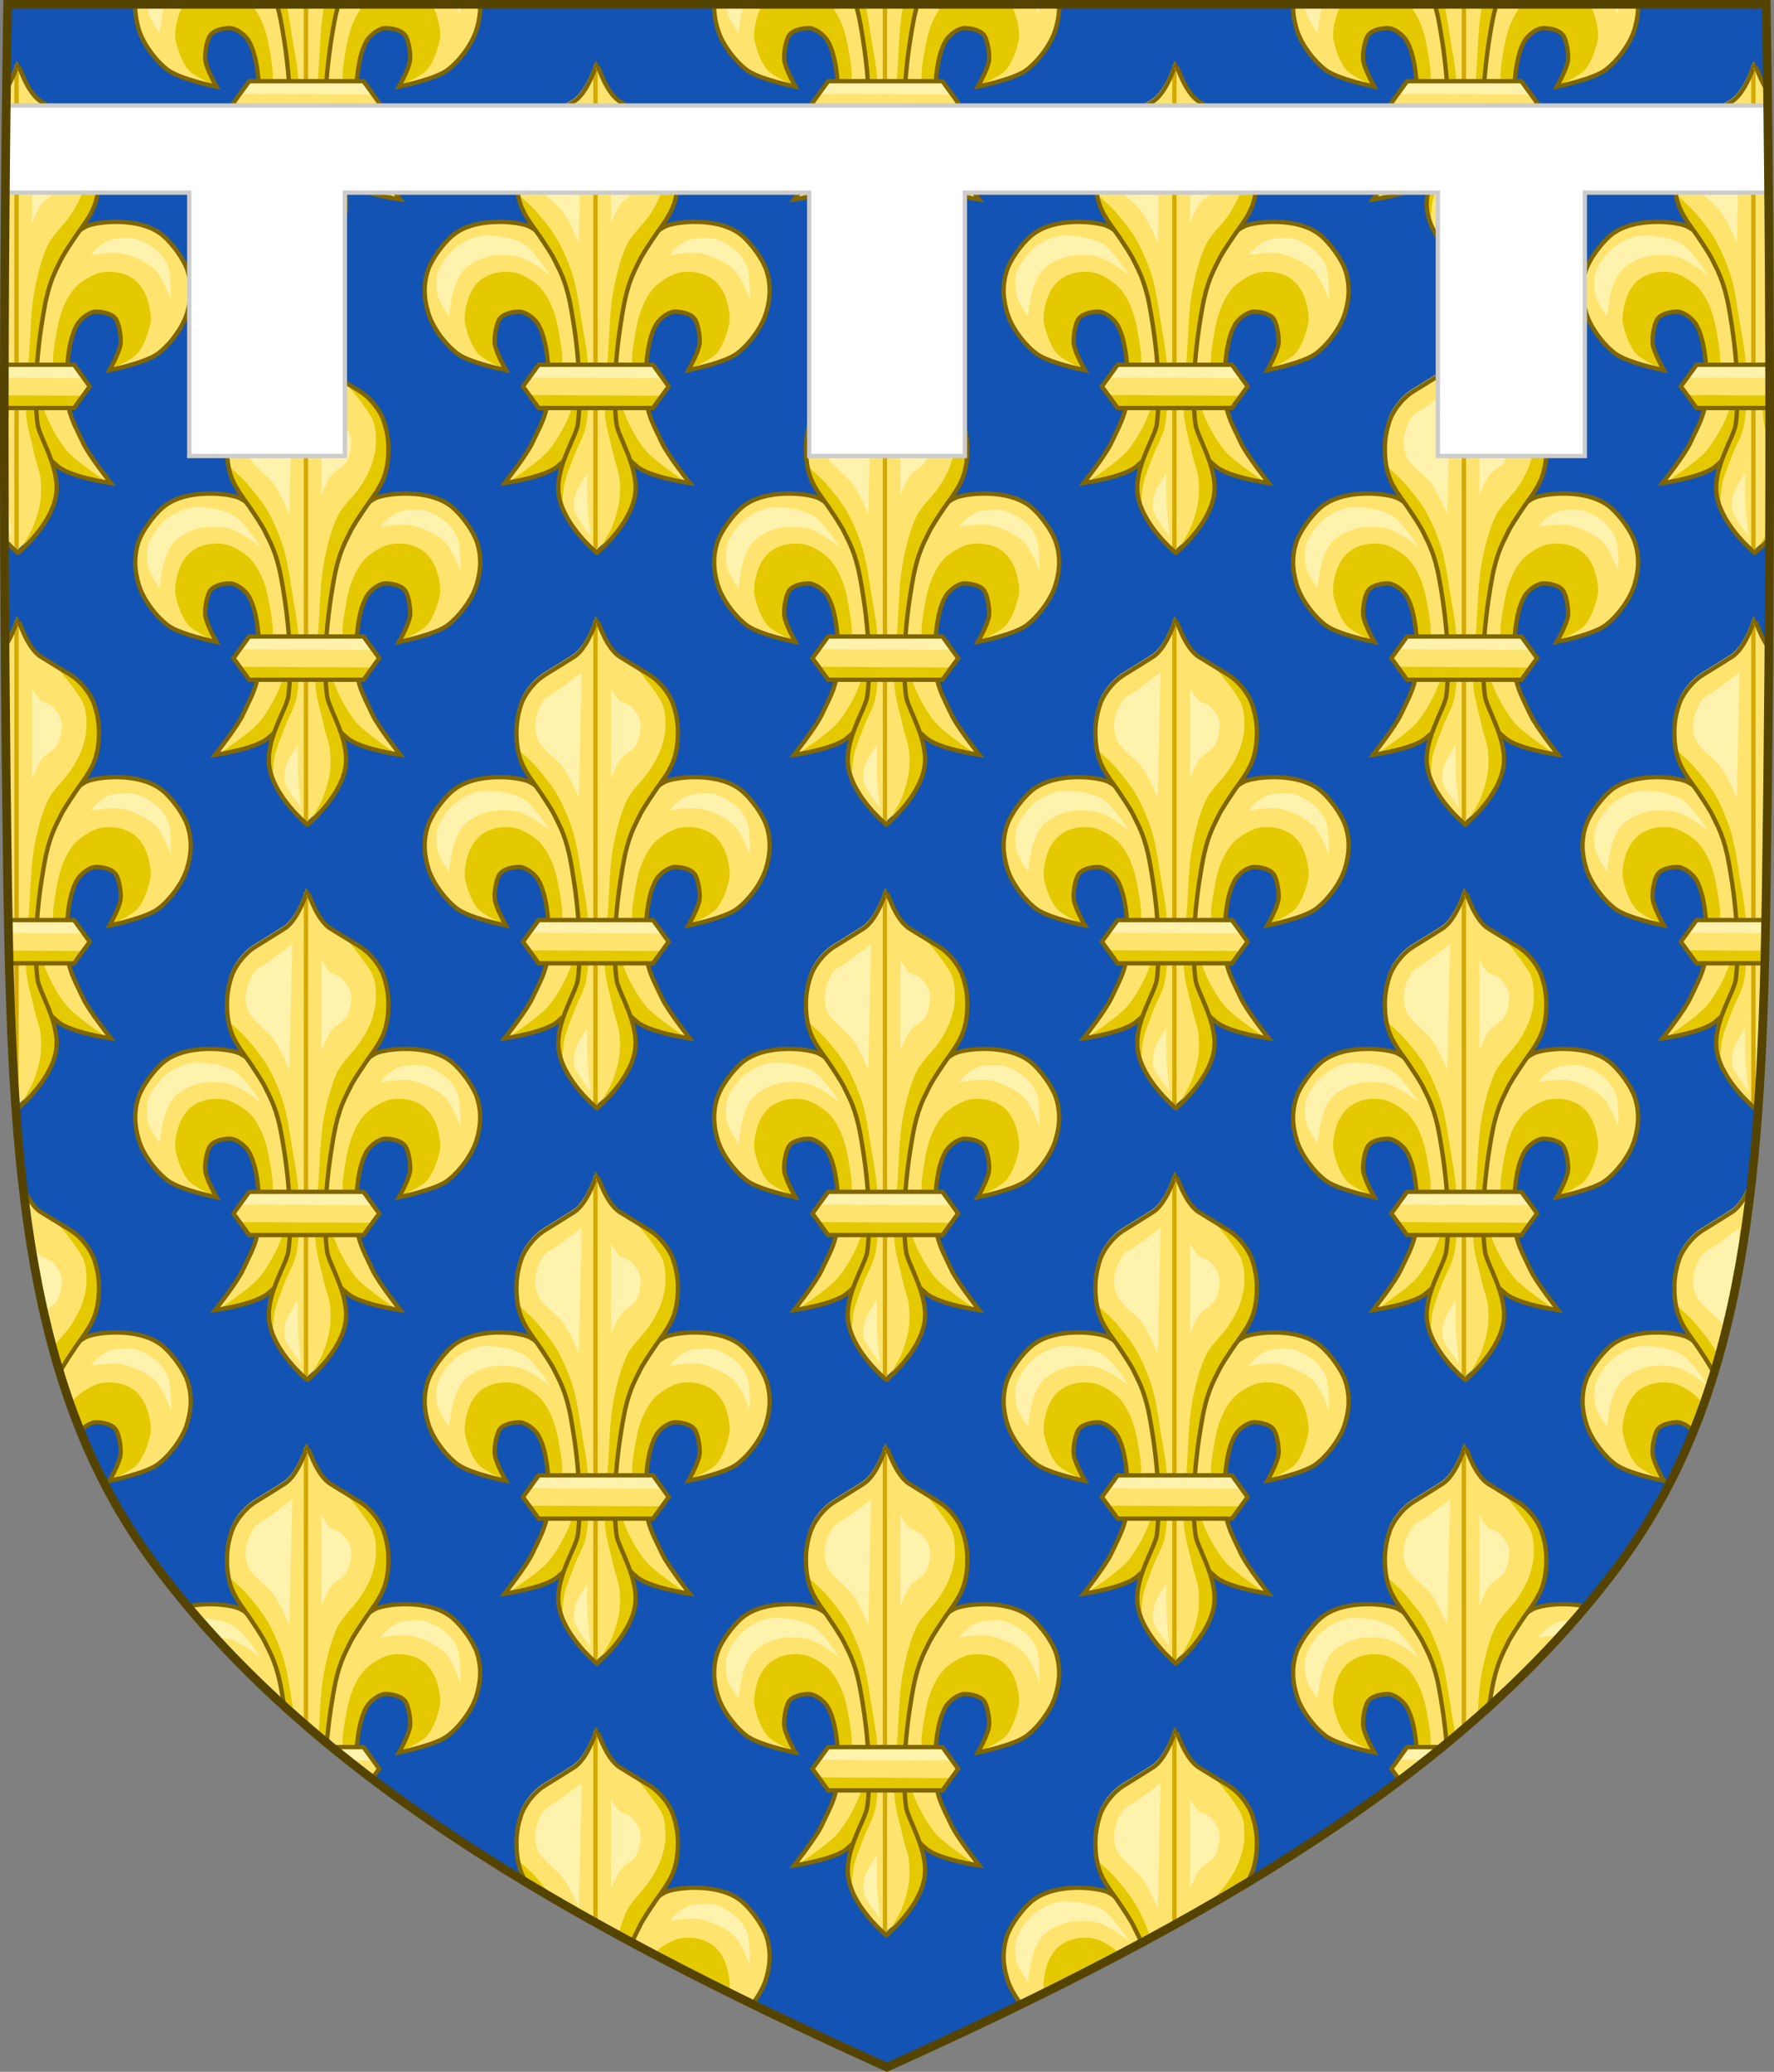
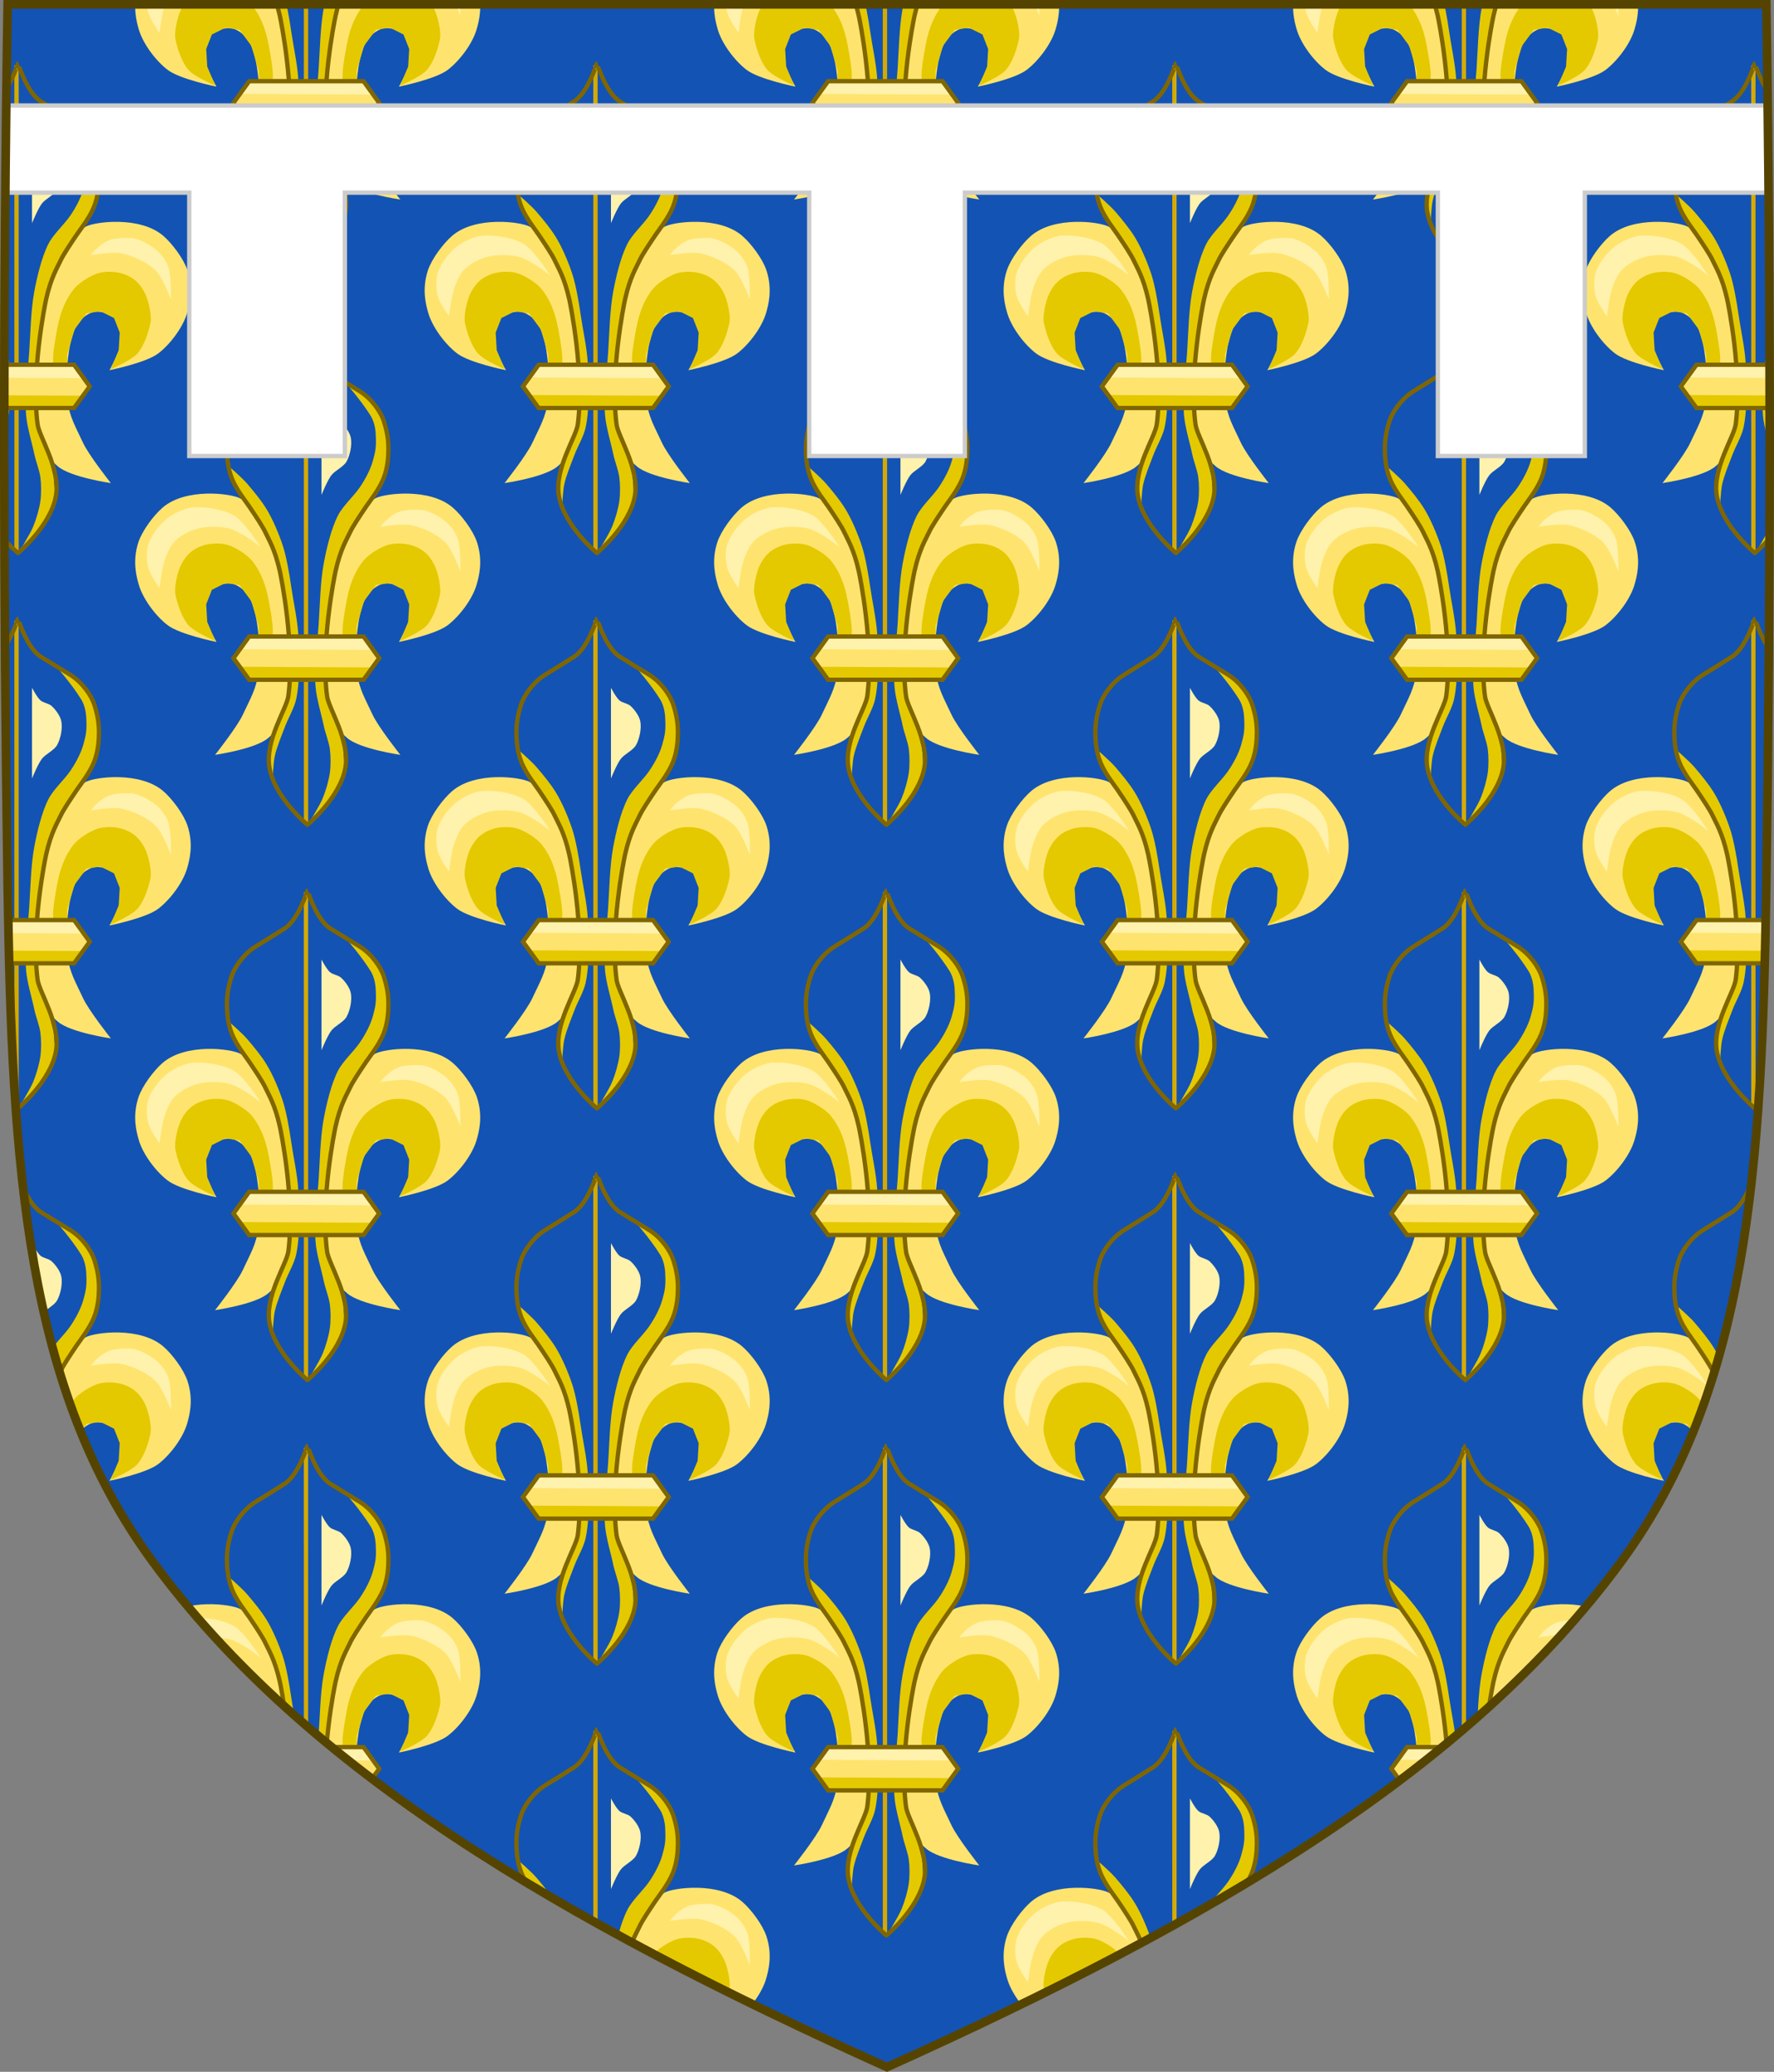
<svg xmlns="http://www.w3.org/2000/svg" xmlns:xlink="http://www.w3.org/1999/xlink" id="svg3240" height="478.406" width="409.629" version="1.1">
  <rect width="100%" height="100%" fill="#808080" stroke="none" />
  <defs id="defs3242">
    <clipPath clipPathUnits="userSpaceOnUse" id="clipPath12150">
      <use x="0" y="0" xlink:href="#path7014-6-7-28-3-7-9" id="use12152" transform="translate(533.158,199.776)" width="100%" height="100%" />
    </clipPath>
  </defs>
  <g id="layer1" transform="translate(-92.529,-25.312)">
    <path style="fill:#1353b4;fill-opacity:1;stroke:none;display:inline" id="path7014-6-7-28-3-7-9" d="m 94.298,26.317 c -1.076,67.808 -1.012,135.625 0,203.431 0.975,65.329 4.234,116.31 33.501,156.172 35.255,48.019 93.988,82.671 169.54,116.716 75.551,-34.045 134.285,-68.698 169.54,-116.716 29.267,-39.863 32.526,-90.843 33.501,-156.172 1.012,-67.806 1.076,-135.623 0,-203.431 l -406.082,0 z" />
    <g id="g12449" transform="translate(-533.158,-199.776)" clip-path="url(#clipPath12150)">
      <g transform="matrix(1.364,0,0,1.364,-228.084,-207.326)" id="g12220">
        <use height="100%" width="100%" transform="matrix(-1,0,0,1,1356.043,2.7978095e-8)" id="use11839" xlink:href="#g11821" y="0" x="0" style="display:inline" />
        <g transform="translate(-14.662,-3.0279781e-6)" id="g11821" style="display:inline">
          <path d="m 701.049,336.875 c -0.369,-3.467 -0.172,-10.006 1.652,-12.978 0.616,-1.004 2.126,-2.173 3.303,-2.124 1.16,0.049 2.756,0.392 3.303,1.416 0.502,0.939 0.827,2.954 0.708,4.011 -0.166,1.469 -1.888,4.483 -1.888,4.483 0,0 6.17,-1.238 8.259,-2.832 2.066,-1.576 4.297,-4.565 4.955,-7.079 0.226,-0.863 1.108,-3.652 -0.006,-6.998 -0.647,-1.942 -2.591,-4.541 -4.097,-5.837 -3.93,-3.383 -11.562,-2.399 -13.123,-1.558 -2.064,1.112 -4.58,3.477 -5.427,5.663 -0.658,1.697 -2.025,6.706 -2.36,8.495 -0.682,3.651 -0.88,5.028 -1.18,8.731 -0.206,2.541 -0.773,4.823 -0.236,7.315 0.289,1.343 0.65,4.424 1.435,6.453 0.789,2.04 2.003,3.026 3.048,3.929 2.135,1.844 8.967,2.832 8.967,2.832 0,0 -3.753,-4.735 -4.719,-6.843 -1.147,-2.503 -2.304,-4.341 -2.596,-7.079 z" id="path11823" style="display:inline;opacity:1;vector-effect:none;fill:#fee46e;fill-opacity:1;stroke:none;stroke-width:0.503;stroke-linecap:butt;stroke-linejoin:miter;stroke-miterlimit:4;stroke-dasharray:none;stroke-dashoffset:0;stroke-opacity:1" />
-           <path style="fill:#e4c900;fill-opacity:1;fill-rule:evenodd;stroke:none" id="path6917-9-7-7-1-2-7-0" d="m 707.395,350.409 -1.8,-0.029 -5.764,-1.812 -6.917,-6.094 1.856,-10.901 c 0,0 2,6.573 3.295,9.204 0.752,1.527 1.921,3.515 3.068,4.773 1.604,1.759 6.262,4.858 6.262,4.858 z" />
          <path style="display:inline;fill:#e4c900;fill-opacity:1;fill-rule:evenodd;stroke:none;stroke-width:1" id="path6919-8-8-2-1-2-1-21" d="m 708.318,331.523 c 0,0 3.509,-1.48 4.555,-2.67 1.115,-1.269 1.862,-3.528 2.199,-5.183 0.254,-1.247 -0.365,-3.892 -0.942,-5.026 -0.872,-1.713 -1.941,-2.704 -3.769,-3.298 -1.255,-0.408 -3.161,-0.46 -4.398,0 -1.284,0.478 -3.08,1.593 -3.926,2.67 -1.276,1.624 -2.028,3.49 -2.513,5.497 -0.299,1.237 -0.969,5.01 -0.942,6.282 0.024,1.132 0.157,4.712 0.157,4.712 l 2.356,3.926 0.059,-0.179 -0.176,-6.511 v -2.728 l 1.232,-4.224 2.024,-2.728 2.376,-0.352 2.288,1.144 0.968,2.464 -0.176,2.992 -1.369,3.211 z" />
-           <path style="display:inline;fill:none;stroke:#806600;stroke-width:0.733;stroke-linecap:butt;stroke-linejoin:miter;stroke-miterlimit:4;stroke-dasharray:none;stroke-opacity:1" id="path6927-4-1-2-0-0-7-6" d="m 701.049,336.875 c -0.369,-3.467 -0.172,-10.006 1.652,-12.978 0.616,-1.004 2.126,-2.173 3.303,-2.124 1.16,0.049 2.756,0.392 3.303,1.416 0.502,0.939 0.827,2.954 0.708,4.011 -0.166,1.469 -1.888,4.483 -1.888,4.483 0,0 6.17,-1.238 8.259,-2.832 2.066,-1.576 4.297,-4.565 4.955,-7.079 0.226,-0.863 1.108,-3.652 -0.006,-6.998 -0.647,-1.942 -2.591,-4.541 -4.097,-5.837 -3.93,-3.383 -11.562,-2.399 -13.123,-1.558 -2.064,1.112 -4.58,3.477 -5.427,5.663 -0.658,1.697 -2.025,6.706 -2.36,8.495 -0.682,3.651 -0.88,5.028 -1.18,8.731 -0.206,2.541 -0.773,4.823 -0.236,7.315 0.289,1.343 0.65,4.424 1.435,6.453 0.789,2.04 2.003,3.026 3.048,3.929 2.135,1.844 8.967,2.832 8.967,2.832 0,0 -3.753,-4.735 -4.719,-6.843 -1.147,-2.503 -2.304,-4.341 -2.596,-7.079 z" />
        </g>
        <path d="m 652.942,322.549 c 0,0 0.305,-2.418 0.575,-3.596 0.332,-1.449 1.063,-3.454 2.158,-4.459 1.157,-1.062 2.91,-1.897 4.459,-2.158 1.362,-0.23 3.263,-0.195 4.603,0.144 1.029,0.26 2.259,1.029 3.165,1.582 0.685,0.418 2.158,1.582 2.158,1.582 0,0 -2.677,-4.245 -4.459,-5.322 -1.738,-1.051 -4.586,-1.491 -6.617,-1.438 -1.476,0.038 -3.086,0.765 -4.315,1.582 -1.459,0.97 -3.026,2.946 -3.596,4.603 -0.407,1.183 -0.357,2.972 0,4.171 0.383,1.285 1.87,3.308 1.87,3.308 z" id="path6929-8-5-60-8-0-23-5" style="fill:#fff2ac;fill-opacity:1;fill-rule:evenodd;stroke:none" />
        <path d="m 690.341,312.192 c 0,0 3.655,-0.603 5.178,-0.288 1.89,0.391 4.373,1.528 5.754,2.877 1.187,1.16 2.589,4.891 2.589,4.891 0,0 0.116,-3.915 -0.432,-5.466 -0.331,-0.937 -1.113,-2.09 -1.87,-2.733 -1.162,-0.988 -3.078,-2.136 -4.603,-2.158 -0.801,-0.011 -2.634,-0.052 -3.72,0.445 -1.849,0.846 -2.897,2.432 -2.897,2.432 z" id="path6931-5-3-3-5-8-98-1" style="fill:#fff2ac;fill-opacity:1;fill-rule:evenodd;stroke:none" />
        <g transform="matrix(0.642,0,0,0.642,350.318,-186.043)" id="g6935-8-5-9-3-1-8-9" style="stroke-width:0.783;stroke-miterlimit:4;stroke-dasharray:none">
-           <path d="m 510,854 c 0,0 8.581,-7.038 10,-15 1.277,-7.162 -4.41,-15.552 -4.841,-18.925 -1.724,-13.492 1.929,-31.467 2.259,-32.936 1.308,-5.836 2.954,-8.333 3.83,-10.244 0.631,-1.376 2.433,-4.111 4.236,-6.763 1.034,-1.522 3.338,-4.355 4.511,-7.237 1.244,-3.054 1.329,-6.163 1.347,-7.823 0.031,-2.826 -0.503,-5.231 -1.253,-7.532 -0.713,-2.188 -3.037,-5.768 -6.404,-7.826 -3.63,-2.218 -6.565,-4.002 -7.682,-4.708 C 512.314,732.673 510.044,725 510,725 c -0.043,0 -2.314,7.673 -6.003,10.006 -1.117,0.706 -3.918,2.49 -7.548,4.708 -3.367,2.058 -5.691,5.638 -6.404,7.826 -0.75,2.301 -1.284,4.706 -1.253,7.532 0.018,1.66 0.103,4.769 1.347,7.823 1.173,2.882 3.477,5.715 4.511,7.237 1.802,2.652 3.605,5.388 4.236,6.763 0.876,1.911 2.522,4.408 3.83,10.244 0.329,1.469 3.982,19.444 2.259,32.936 C 504.544,823.448 498.723,831.838 500,839 c 1.419,7.962 10,15 10,15 z" id="path6937-3-4-49-7-7-07-9" style="display:inline;fill:#fee46e;fill-opacity:1;fill-rule:evenodd;stroke:none" />
          <path d="M 510,854 509.989,726.045" id="path6939-0-3-6-9-6-5-7" style="fill:none;stroke:#d4aa00;stroke-width:1.141;stroke-linecap:butt;stroke-linejoin:miter;stroke-miterlimit:4;stroke-dasharray:none;stroke-opacity:1" />
        </g>
        <path d="m 678.146,362.461 4.495,-5.013 1.729,-3.285 -0.346,-4.495 -1.21,-4.668 -1.902,-4.149 v -6.742 l 0.692,-6.742 0.864,-7.434 1.902,-5.878 3.112,-4.322 2.593,-4.495 1.037,-2.42 0.519,-4.322 -0.692,-4.149 -2.189,-3.507 -4.208,-2.889 c 0,0 2.493,2.803 4.128,5.438 0.878,1.415 0.867,3.151 0.885,3.551 0.078,1.71 -0.052,2.502 -0.519,4.149 -0.431,1.523 -1.345,3.194 -2.247,4.495 -1.011,1.458 -2.819,3.09 -3.63,4.668 -1.164,2.262 -1.949,5.626 -2.42,8.125 -0.578,3.069 -0.658,7.257 -0.864,10.373 -0.209,3.161 -0.769,7.388 -0.519,10.546 0.159,2.008 1.028,4.823 1.383,6.569 0.246,1.208 0.88,2.753 1.037,3.976 0.152,1.183 0.162,2.794 0,3.976 -0.183,1.334 -0.696,3.077 -1.21,4.322 -0.567,1.373 -2.42,4.322 -2.42,4.322 z" id="path6941-6-6-5-6-7-2-9" style="fill:#e4c900;fill-opacity:1;fill-rule:evenodd;stroke:none" />
        <path d="m 672.095,354.855 c 0,0 0.105,-2.683 0.346,-3.803 0.334,-1.556 1.169,-3.524 1.729,-5.013 0.532,-1.415 1.588,-3.189 1.902,-4.668 0.689,-3.249 0.539,-7.749 0.346,-11.064 -0.144,-2.46 -0.864,-5.685 -1.21,-8.125 -0.272,-1.917 -0.782,-4.902 -1.383,-6.742 -0.642,-1.963 -1.692,-4.47 -2.766,-6.234 -0.912,-1.499 -2.148,-2.974 -3.285,-4.312 -0.879,-1.034 -3.285,-3.112 -3.285,-3.112 l 0.334,0.126 0.397,1.852 1.587,2.645 1.587,2.91 2.645,4.1 1.719,4.365 0.926,4.629 0.794,6.349 0.397,6.349 v 5.952 l -1.455,3.042 -1.719,4.629 -0.529,3.836 z" id="path6943-2-5-1-3-1-58-0" style="fill:#e4c900;fill-opacity:1;fill-rule:evenodd;stroke:none" />
        <path d="m 677.979,362.628 c 0,0 5.513,-4.522 6.425,-9.637 0.82,-4.602 -2.833,-9.991 -3.11,-12.159 -1.107,-8.668 1.24,-20.216 1.451,-21.16 0.84,-3.75 1.898,-5.354 2.461,-6.582 0.405,-0.884 1.563,-2.641 2.721,-4.345 0.665,-0.978 2.144,-2.798 2.898,-4.649 0.799,-1.962 0.854,-3.96 0.865,-5.026 0.02,-1.816 -0.323,-3.361 -0.805,-4.839 -0.458,-1.405 -1.951,-3.706 -4.114,-5.028 -2.332,-1.425 -4.218,-2.571 -4.935,-3.025 -2.37,-1.499 -3.829,-6.429 -3.857,-6.429 -0.028,0 -1.487,4.93 -3.857,6.429 -0.717,0.454 -2.517,1.6 -4.849,3.025 -2.163,1.322 -3.656,3.622 -4.114,5.028 -0.482,1.479 -0.825,3.023 -0.805,4.839 0.012,1.066 0.066,3.064 0.865,5.026 0.754,1.851 2.234,3.672 2.898,4.649 1.158,1.704 2.316,3.461 2.721,4.345 0.563,1.228 1.621,2.832 2.461,6.582 0.212,0.944 2.559,12.492 1.451,21.16 -0.277,2.167 -4.017,7.557 -3.196,12.159 0.912,5.116 6.425,9.637 6.425,9.637 z" id="path6945-2-9-3-1-4-7-6" style="display:inline;fill:none;stroke:#806600;stroke-width:0.733;stroke-linecap:butt;stroke-linejoin:miter;stroke-miterlimit:4;stroke-dasharray:none;stroke-opacity:1" />
-         <path d="m 674.922,310.104 0.473,-21.263 c 0,0 -2.646,1.985 -3.78,2.835 -0.851,0.638 -2.305,1.205 -2.835,2.126 -1.21,2.103 -1.742,4.42 -0.709,6.615 0.611,1.299 2.806,2.963 3.78,4.016 1.314,1.42 3.071,5.67 3.071,5.67 z" id="path6947-5-5-2-5-8-44-5" style="fill:#fff2ac;fill-opacity:1;fill-rule:evenodd;stroke:none" />
        <path d="m 680.356,306.796 v -15.357 c 0,0 0.843,1.619 1.418,2.126 0.475,0.42 1.419,0.52 1.89,0.945 0.686,0.619 1.474,1.692 1.654,2.599 0.238,1.2 -0.118,2.945 -0.709,4.016 -0.509,0.923 -1.963,1.523 -2.599,2.363 -0.67,0.884 -1.654,3.308 -1.654,3.308 z" id="path6949-2-4-6-8-1-17-17" style="fill:#fff2ac;fill-opacity:1;fill-rule:evenodd;stroke:none" />
-         <path d="m 676.492,355.938 c -0.197,-2.047 -0.152,-6.852 -0.152,-6.852 0,0 -1.747,2.584 -2.04,3.753 -0.155,0.619 -0.309,1.957 -0.149,2.575 0.366,1.413 2.751,4.312 2.751,4.312 0,0 -0.319,-2.847 -0.41,-3.789 z" id="path6951-2-9-9-0-8-84-9" style="fill:#fff2ac;fill-opacity:1;fill-rule:evenodd;stroke:none" />
        <g transform="matrix(0.642,0,0,0.642,360.224,-192.235)" id="g6955-7-1-0-9-5-1-7" style="stroke-width:0.783;stroke-miterlimit:4;stroke-dasharray:none">
          <g id="g6957-1-7-0-2-3-3-3" style="stroke-width:0.783;stroke-miterlimit:4;stroke-dasharray:none">
            <path d="m 513.859,820.357 -4.128,-5.718 h -30.15 l -4.143,5.718 4.143,5.692 h 30.15 z" id="path6959-5-5-39-4-1-4-59" style="display:inline;fill:#fee46e;fill-opacity:1;fill-rule:evenodd;stroke:none" />
            <g id="g6961-2-5-5-3-9-4-2" style="stroke-width:0.783;stroke-miterlimit:4;stroke-dasharray:none">
              <g id="g6963-1-4-3-3-3-2-83" style="stroke-width:0.783;stroke-miterlimit:4;stroke-dasharray:none">
                <g id="g6965-1-1-1-9-9-0-9" style="stroke-width:0.783;stroke-miterlimit:4;stroke-dasharray:none">
                  <path d="m 477.697,817.991 34.196,0.185 -2.526,-3.574 -29.883,-0.062 -1.787,3.45 z" id="path6967-0-8-1-0-1-7-8" style="fill:#fff2ac;fill-opacity:1;fill-rule:evenodd;stroke:none" />
                  <path d="m 511.751,822.802 -34.196,-0.185 2.526,3.574 29.883,0.062 1.787,-3.45 z" id="path6969-1-8-2-5-0-30-7" style="display:inline;fill:#e4c900;fill-opacity:1;fill-rule:evenodd;stroke:none" />
                  <path d="m 1104.22,376.983 -4.128,-5.718 h -30.15 l -4.143,5.718 4.143,5.692 h 30.15 z" transform="translate(-590.361,443.373)" id="path6971-8-3-6-5-4-0-4" style="display:inline;fill:none;stroke:#806600;stroke-width:1.141;stroke-linecap:butt;stroke-linejoin:miter;stroke-miterlimit:4;stroke-dasharray:none;stroke-opacity:1" />
                </g>
              </g>
            </g>
          </g>
        </g>
      </g>
      <use transform="translate(133.683)" id="use12251" x="0" y="0" width="409.649" height="478.319" xlink:href="#g12220" />
      <use transform="translate(-66.841,65.477)" id="use12253" x="0" y="0" width="409.649" height="478.319" xlink:href="#g12220" />
      <use transform="translate(66.842,65.477)" id="use12255" x="0" y="0" width="409.649" height="478.319" xlink:href="#g12220" />
      <use transform="translate(200.525,65.477)" id="use12257" x="0" y="0" width="409.649" height="478.319" xlink:href="#g12220" />
      <use transform="translate(133.683,128.227)" id="use12269" x="0" y="0" width="409.649" height="478.319" xlink:href="#g12220" />
      <use transform="translate(-66.841,193.704)" id="use12271" x="0" y="0" width="409.649" height="478.319" xlink:href="#g12220" />
      <use transform="translate(66.842,193.704)" id="use12273" x="0" y="0" width="409.649" height="478.319" xlink:href="#g12220" />
      <use transform="translate(200.525,193.704)" id="use12275" x="0" y="0" width="409.649" height="478.319" xlink:href="#g12220" />
      <use transform="translate(0,128.227)" id="use12277" x="0" y="0" width="409.649" height="478.319" xlink:href="#g12220" />
      <use transform="translate(267.366)" id="use12335" x="0" y="0" width="409.649" height="478.319" xlink:href="#g12220" />
      <use transform="translate(334.208,65.477)" id="use12339" x="0" y="0" width="409.649" height="478.319" xlink:href="#g12220" />
      <use transform="translate(267.366,128.227)" id="use12347" x="0" y="0" width="409.649" height="478.319" xlink:href="#g12220" />
      <use transform="translate(334.208,193.704)" id="use12351" x="0" y="0" width="409.649" height="478.319" xlink:href="#g12220" />
      <use transform="translate(133.683,256.453)" id="use12372" x="0" y="0" width="409.649" height="478.319" xlink:href="#g12220" />
      <use transform="translate(-66.841,321.931)" id="use12374" x="0" y="0" width="409.649" height="478.319" xlink:href="#g12220" />
      <use transform="translate(66.842,321.931)" id="use12376" x="0" y="0" width="409.649" height="478.319" xlink:href="#g12220" />
      <use transform="translate(200.525,321.931)" id="use12378" x="0" y="0" width="409.649" height="478.319" xlink:href="#g12220" />
      <use transform="translate(0,256.453)" id="use12380" x="0" y="0" width="409.649" height="478.319" xlink:href="#g12220" />
      <use transform="translate(267.366,256.453)" id="use12382" x="0" y="0" width="409.649" height="478.319" xlink:href="#g12220" />
      <use transform="translate(334.208,321.931)" id="use12384" x="0" y="0" width="409.649" height="478.319" xlink:href="#g12220" />
      <use transform="translate(133.683,384.68)" id="use12417" x="0" y="0" width="409.649" height="478.319" xlink:href="#g12220" />
      <use transform="translate(66.842,450.157)" id="use12421" x="0" y="0" width="409.649" height="478.319" xlink:href="#g12220" />
      <use transform="translate(200.525,450.157)" id="use12423" x="0" y="0" width="409.649" height="478.319" xlink:href="#g12220" />
      <use transform="translate(0,384.68)" id="use12425" x="0" y="0" width="409.649" height="478.319" xlink:href="#g12220" />
      <use transform="translate(267.366,384.68)" id="use12427" x="0" y="0" width="409.649" height="478.319" xlink:href="#g12220" />
    </g>
    <path style="display:inline;opacity:1;vector-effect:none;fill:#ffffff;fill-opacity:1;stroke:#cccccc;stroke-width:1;stroke-linecap:butt;stroke-linejoin:miter;stroke-miterlimit:4;stroke-dasharray:none;stroke-dashoffset:0;stroke-opacity:1;marker:none;font-variant-east_asian:normal" d="m 93.928,49.671 v 20.125 h 42.301 v 60.813 h 35.938 V 69.796 h 107.219 v 60.813 h 35.938 V 69.796 H 424.541 v 60.813 h 33.938 V 69.796 h 42.301 v -20.125 z" id="rect48920-4-5-2-4-3-9-6-8" />
    <path style="fill:none;stroke:#554400;stroke-width:2;stroke-miterlimit:4;stroke-dasharray:none;display:inline" id="path12506" d="m 94.298,26.317 c -1.076,67.808 -1.012,135.625 0,203.431 0.975,65.329 4.234,116.31 33.501,156.172 35.255,48.019 93.988,82.671 169.54,116.716 75.551,-34.045 134.285,-68.698 169.54,-116.716 29.267,-39.863 32.526,-90.843 33.501,-156.172 1.012,-67.806 1.076,-135.623 0,-203.431 l -406.082,0 z" />
  </g>
</svg>